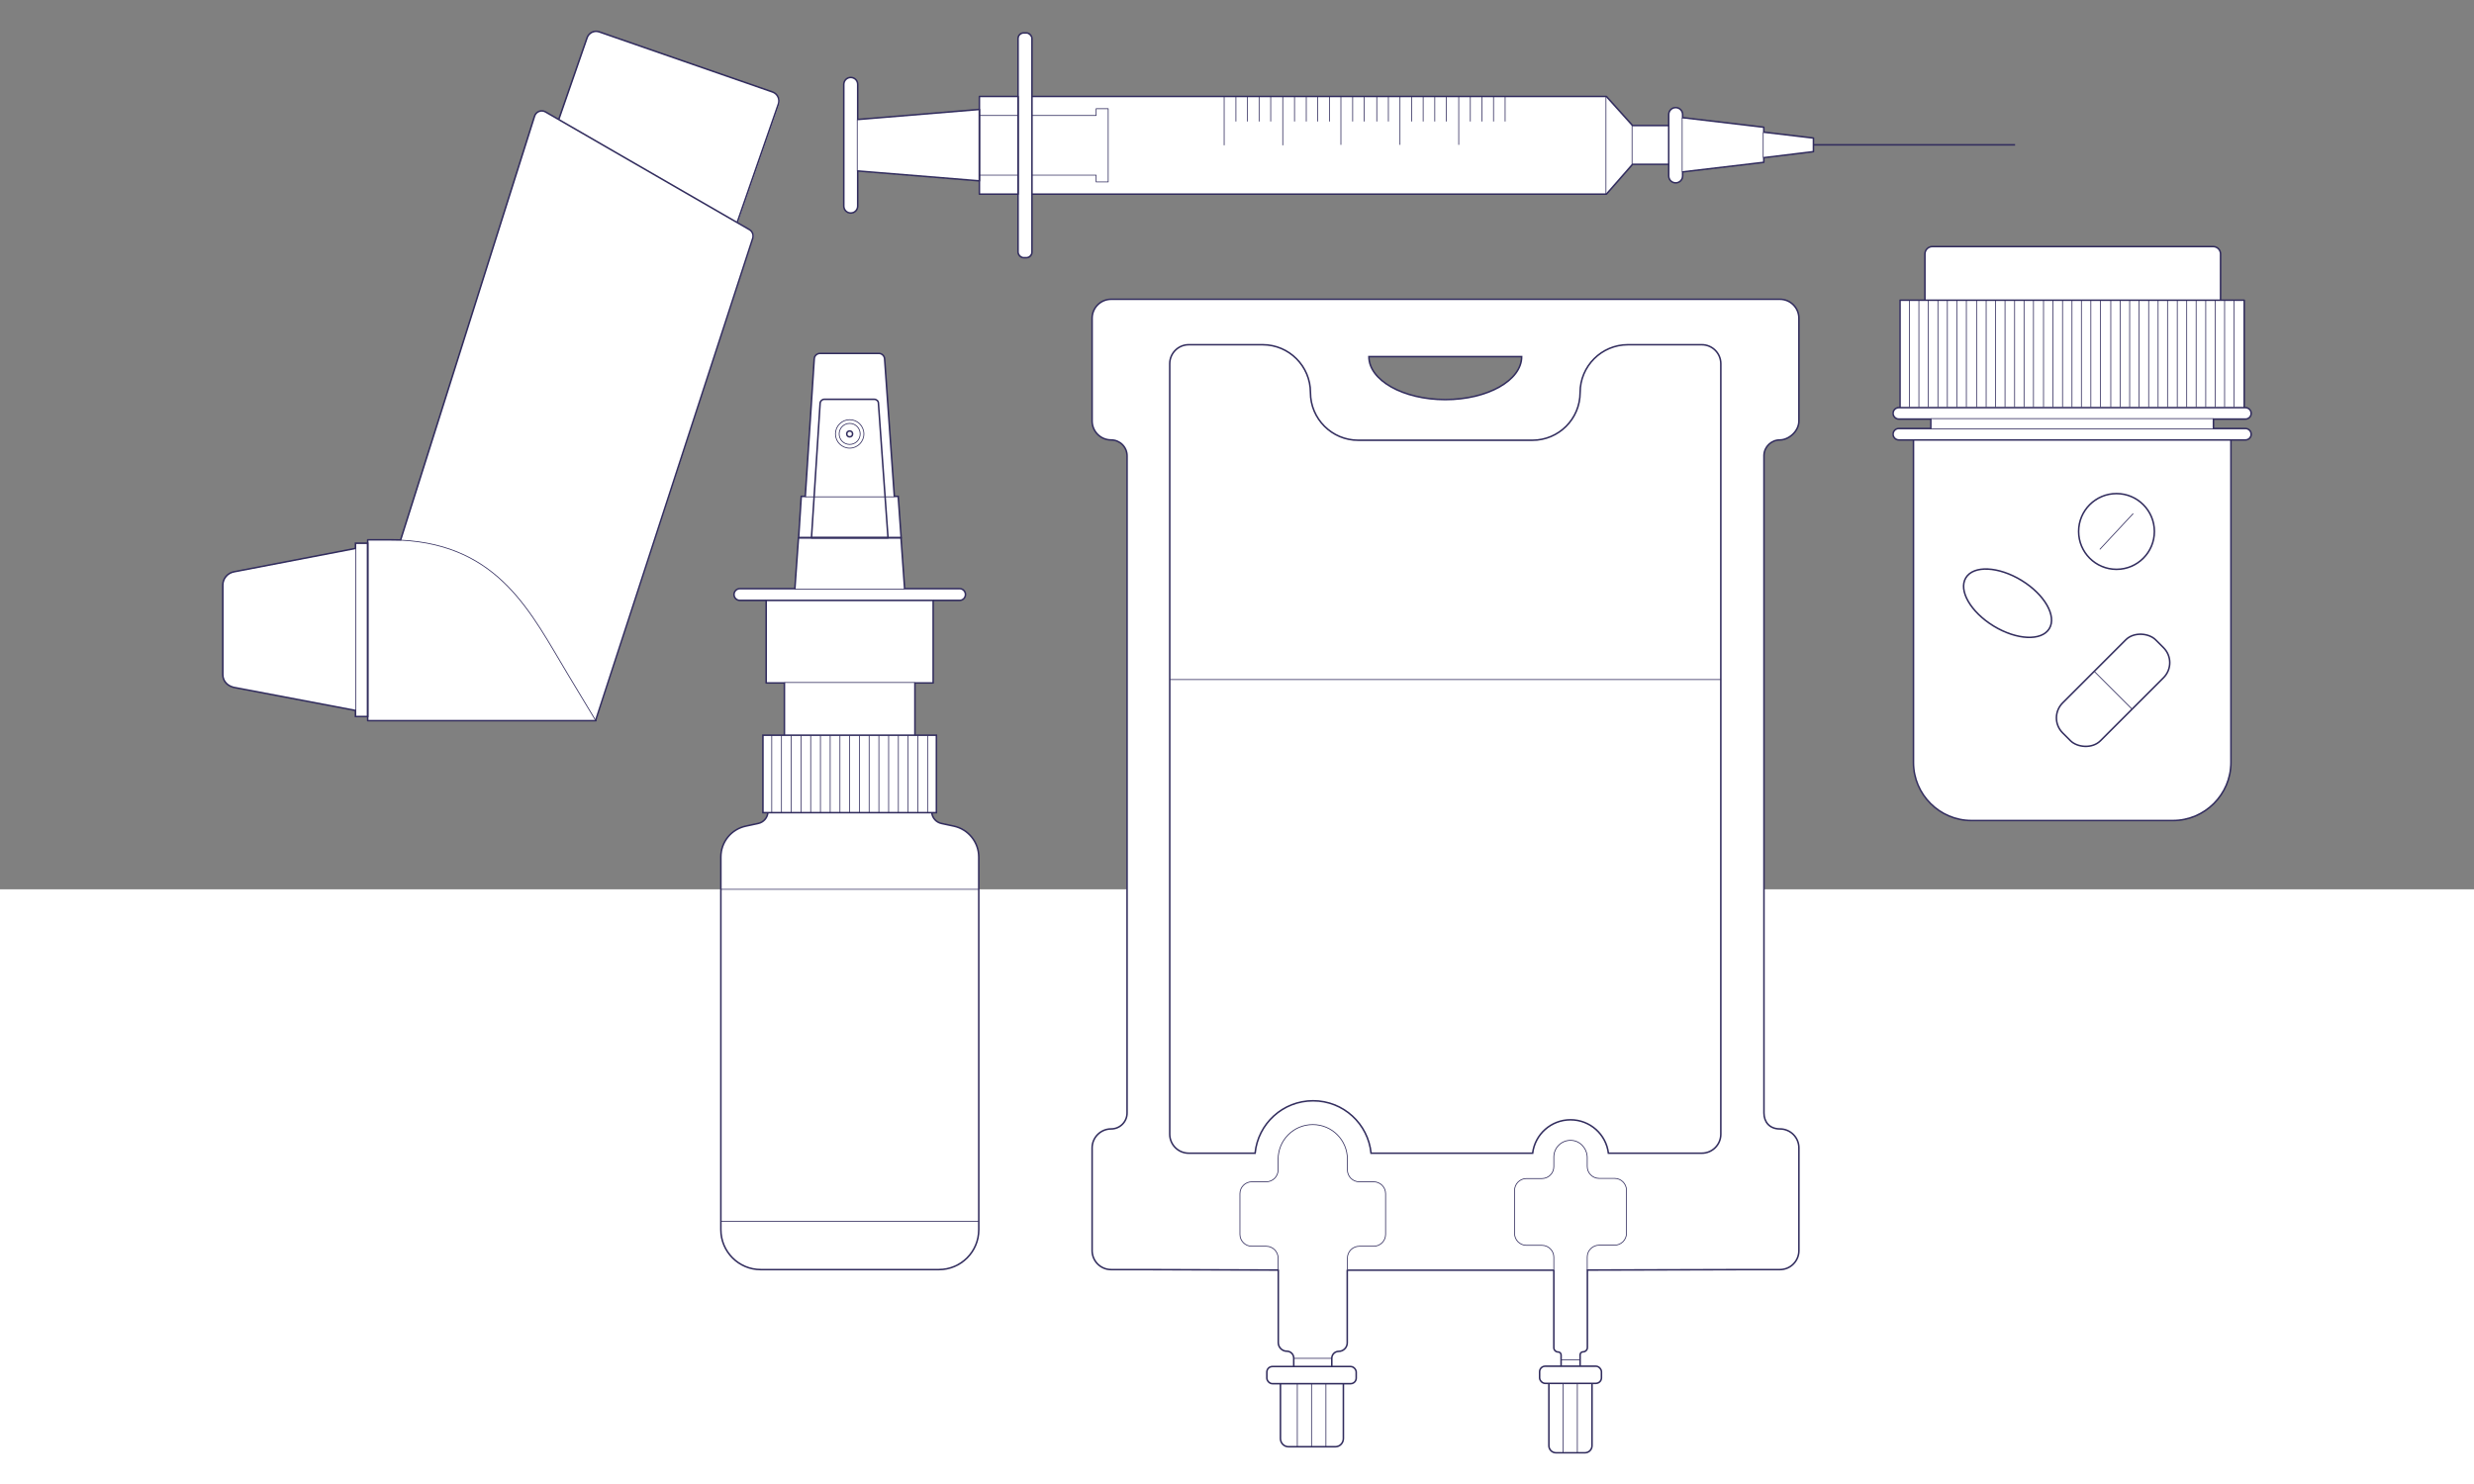
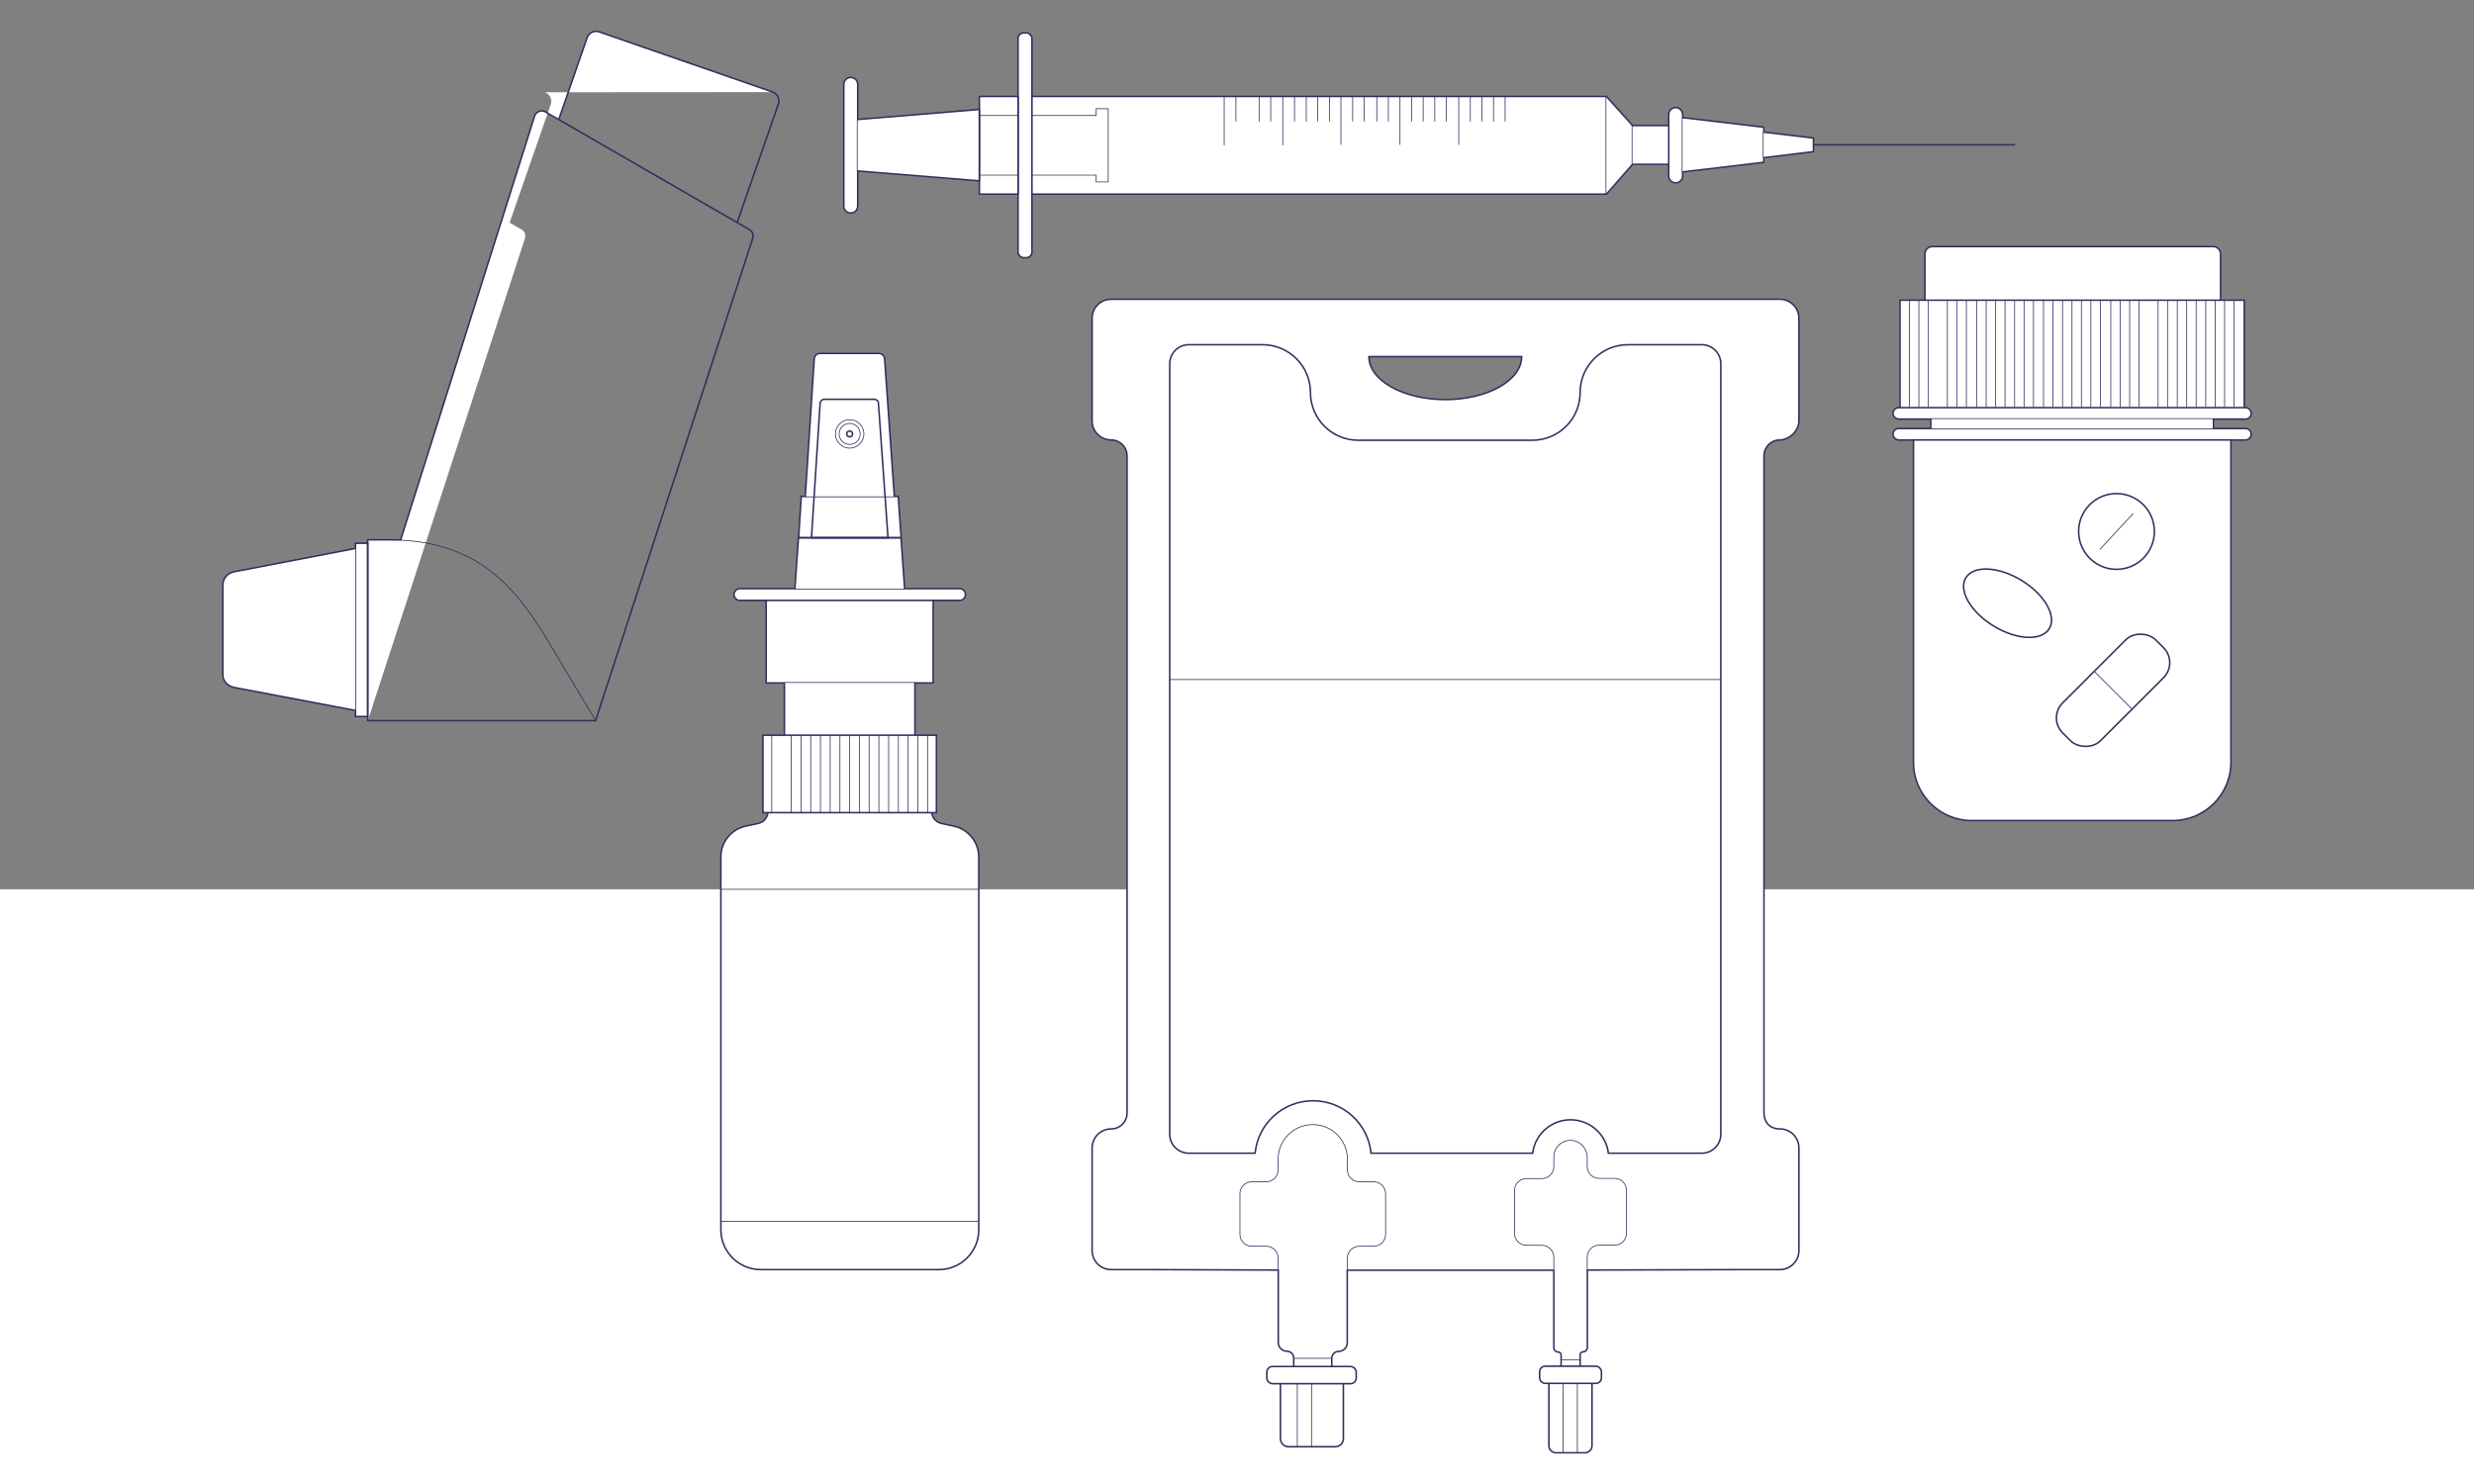
<svg xmlns="http://www.w3.org/2000/svg" version="1.1" viewBox="0 0 1600 960">
  <rect x="0" y="0" width="1600" height="960" fill="#808080" stroke="none" />
  <defs>
    <style>
      .cls-1 {
        stroke-width: 1px;
      }

      .cls-1, .cls-2, .cls-3, .cls-4, .cls-5, .cls-6, .cls-7, .cls-8, .cls-9 {
        fill: none;
        stroke: #322d5e;
      }

      .cls-1, .cls-2, .cls-3, .cls-4, .cls-7, .cls-8, .cls-9 {
        stroke-linejoin: round;
      }

      .cls-2 {
        stroke-width: 1px;
      }

      .cls-10 {
        fill: #fff;
      }

      .cls-3, .cls-6 {
        stroke-width: .5px;
      }

      .cls-4 {
        stroke-width: .5px;
      }

      .cls-5, .cls-6 {
        stroke-miterlimit: 10;
      }

      .cls-7 {
        stroke-width: 1px;
      }

      .cls-9 {
        stroke-width: 1px;
      }
    </style>
  </defs>
  <g>
    <g id="Lag_2">
      <rect class="cls-10" x="-221" y="575.3" width="1953" height="439.7" />
    </g>
    <g id="a">
      <path class="cls-10" d="M1151,730.3c-5.7,0-10.3-4.6-10.3-10.3v-21.8h0c0,0,0-403.7,0-403.7.2-5.5,4.7-9.9,10.3-9.9s12.3-5.5,12.3-12.3v-66.4c0-6.8-5.5-12.3-12.3-12.3h-432.5c-6.8,0-12.3,5.5-12.3,12.3v66.4c0,6.8,5.5,12.3,12.3,12.3h0c5.7,0,10.3,4.6,10.3,10.3v425.1c0,5.7-4.6,10.3-10.3,10.3h0c-6.8,0-12.3,5.5-12.3,12.3v66.4c0,6.8,5.5,12.3,12.3,12.3h19.9l88.2.3v47c0,3,2.5,5.5,5.5,5.5h0c2.5,0,4.5,2,4.5,4.5v5.3h-12.8c-2.5,0-4.5,2-4.5,4.5v2.1c0,2.5,2,4.5,4.5,4.5h12.8-8.5v35.5c0,2.9,2.3,5.3,5.2,5.3h30.3c2.9,0,5.2-2.4,5.2-5.3v-35.5h-7.5,11.3c2.5,0,4.5-2,4.5-4.5v-2.1c0-2.5-2-4.5-4.5-4.5h-11.3v-5.3c0-2.5,2-4.5,4.5-4.5h0c3,0,5.5-2.5,5.5-5.5v-47h133.6v50.1c0,1.5,1.2,2.8,2.8,2.8s1.9.8,1.9,1.9v7.4h-9.3s0,0-.1,0h0c-2.4.1-4.3,2.1-4.3,4.5v2.1c0,2.5,2,4.5,4.5,4.5h1.6v40.2c0,2.5,2,4.6,4.6,4.6h18.7c2.5,0,4.6-2,4.6-4.6v-40.2h1.6c2.5,0,4.5-2,4.5-4.5v-2.1c0-2.5-2-4.5-4.5-4.5h-9.3v-7.4c0-1,.8-1.9,1.9-1.9,1.5,0,2.8-1.2,2.8-2.8v-50.1h.1l104.4-.3h20c6.8,0,12.3-5.5,12.3-12.3v-66.4c0-6.8-5.5-12.3-12.3-12.3h0ZM934.7,258.5c-27.3,0-49.4-12.4-49.4-27.8h98.8c0,15.3-22.1,27.8-49.4,27.8Z" />
-       <path class="cls-10" d="M499.7,59.6l-112.1-38.9c-3.2-1.1-6.7.6-7.8,3.8l-18.3,52.8.7.5-9.3-5.4c-2.7-1.6-6.2-.2-7.1,2.8l-86.6,274.1h0c-2.3,0-4.7-.1-7.2-.1h-14.1v2.4h-7.9v3.3l-78.5,15.1c-4.2.8-7.2,4.4-7.2,8.6v57.9c0,4.2,3,7.9,8.9,8.6l76.9,14.6v3.9h7.9v2.4h147.6v-.2s101.5-311.6,101.5-311.6c.7-2.2-.2-4.6-2.2-5.7l-7.7-4.5,26.6-76.5c1.1-3.2-.6-6.7-3.8-7.8h0Z" />
+       <path class="cls-10" d="M499.7,59.6l-112.1-38.9c-3.2-1.1-6.7.6-7.8,3.8l-18.3,52.8.7.5-9.3-5.4c-2.7-1.6-6.2-.2-7.1,2.8l-86.6,274.1h0c-2.3,0-4.7-.1-7.2-.1h-14.1v2.4h-7.9v3.3l-78.5,15.1c-4.2.8-7.2,4.4-7.2,8.6v57.9c0,4.2,3,7.9,8.9,8.6l76.9,14.6v3.9h7.9v2.4v-.2s101.5-311.6,101.5-311.6c.7-2.2-.2-4.6-2.2-5.7l-7.7-4.5,26.6-76.5c1.1-3.2-.6-6.7-3.8-7.8h0Z" />
      <path class="cls-10" d="M1452.2,277.2h-20.7v-6.1h20.7c2,0,3.7-1.6,3.7-3.7s-1.7-3.7-3.7-3.7h-.8v-69.6h-15.4v-29.9c0-2.6-2.1-4.8-4.8-4.8h-181.6c-2.6,0-4.8,2.1-4.8,4.8v29.9h-16.2v69.6h-.8c-2,0-3.7,1.6-3.7,3.7s1.7,3.7,3.7,3.7h20.7v6.1h-20.7c-2,0-3.7,1.6-3.7,3.7h0c0,2,1.7,3.7,3.7,3.7h9.5v208.7c0,20.6,16.9,37.5,37.5,37.5h130.3c20.6,0,37.5-16.9,37.5-37.5v-208.7h9.5c2,0,3.7-1.6,3.7-3.7h0c0-2-1.7-3.7-3.7-3.7h0Z" />
      <path class="cls-10" d="M667.4,162.2v-36.6h371.5l15.9-18.2,1-1.1h23.4v7.6c0,2.5,2,4.5,4.5,4.5s4.5-2,4.5-4.5v-2.6l52.5-6.2v-3l32.1-3.9v-8.8l-32.1-3.8v-3.2l-52.5-6.2v-2.1c0-2.5-2-4.5-4.5-4.5s-4.5,2-4.5,4.5v7h-23.4l-1-1.1-15.9-17.6h-371.5V25.8c0-2.5-2-4.5-4.5-4.5s-4.5,2-4.5,4.5v36.6h-25v8.5l-78.7,6.5v-22.7c0-2.5-2-4.5-4.5-4.5s-4.5,2-4.5,4.5v78.7c0,2.5,2,4.5,4.5,4.5s4.5-2,4.5-4.5v-22.7l78.7,6.4v8.5h25v36.6c0,2.5,2,4.5,4.5,4.5s4.5-2,4.5-4.5h0Z" />
      <path class="cls-10" d="M616.8,534.3l-7.9-1.7c-3.4-.7-5.9-3.5-6.3-6.9h0s3,0,3,0v-50.1h-13.9v-33.9h11.8v-53.4h17.1c2.1,0,3.8-1.7,3.8-3.8s-1.7-3.8-3.8-3.8h-35.6v-.5l-2.3-32.5h0l-1.9-26.8h-2.5l-6.3-89c-.1-2-1.8-3.5-3.8-3.5h-37.9c-2,0-3.6,1.6-3.8,3.5l-5.8,89h-2.6l-1.7,26.8h0l-2.3,32.6v.4h-35.6c-2.1,0-3.8,1.7-3.8,3.8s1.7,3.8,3.8,3.8h17.1v53.4h11.8v33.9h-13.9v50.1h3c-.4,3.4-2.9,6.2-6.3,6.9l-7.9,1.7c-9.4,2-16.2,10.4-16.2,20v241.1c0,14.3,11.6,25.8,25.8,25.8h115.2c14.3,0,25.8-11.6,25.8-25.8v-241.1c0-9.7-6.7-18-16.2-20h0Z" />
      <path class="cls-5" d="M934.7,258.5c27.3,0,49.4-12.4,49.4-27.8h-98.8c0,15.3,22.1,27.8,49.4,27.8Z" />
      <line class="cls-6" x1="756.6" y1="439.6" x2="1113" y2="439.6" />
      <rect class="cls-8" x="819.3" y="884" width="57.8" height="11.1" rx="3.6" ry="3.6" />
      <path class="cls-9" d="M868.8,895.1v35.5c0,2.9-2.3,5.3-5.2,5.3h-30.3c-2.9,0-5.2-2.4-5.2-5.3v-35.5" />
      <path class="cls-6" d="M871.4,821.2v-7.3c0-4.3,3.5-7.7,7.7-7.7h9.3c4.2,0,7.7-3.4,7.7-7.7v-26.3c0-4.2-3.4-7.7-7.7-7.7h-9.3c-4.3,0-7.7-3.5-7.7-7.7v-6.9c0-12.4-10-22.4-22.4-22.4h0c-12.4,0-22.4,10-22.4,22.4v6.9c0,4.3-3.5,7.7-7.7,7.7h-9.3c-4.2,0-7.7,3.4-7.7,7.7v26.3c0,4.2,3.4,7.7,7.7,7.7h9.3c4.3,0,7.7,3.5,7.7,7.7v7.3" />
      <line class="cls-6" x1="836.6" y1="878.7" x2="861.3" y2="878.7" />
      <path class="cls-3" d="M1026.5,821.7v-8.5c0-4.3,3.5-7.7,7.7-7.7h10c4.3,0,7.7-3.5,7.7-7.7v-27.8c0-4.3-3.5-7.7-7.7-7.7h-10c-4.3,0-7.7-3.5-7.7-7.7v-5.7c0-5.9-4.6-11.1-10.5-11.2-6.1-.2-11.1,4.7-11.1,10.8v6.2c0,4.3-3.5,7.7-7.7,7.7h-10c-4.3,0-7.7,3.5-7.7,7.7v27.8c0,4.3,3.5,7.7,7.7,7.7h10c4.3,0,7.7,3.5,7.7,7.7v7.9" />
      <path class="cls-8" d="M1021.9,883.8v-7.4c0-1,.8-1.9,1.9-1.9h0c1.5,0,2.8-1.2,2.8-2.8v-50.1h.1l104.4-.3h20c6.8,0,12.3-5.5,12.3-12.3v-66.4c0-6.8-5.5-12.3-12.3-12.3s-10.3-4.6-10.3-10.3v-21.8h0c0,0,0-403.7,0-403.7.2-5.5,4.7-9.9,10.3-9.9s12.3-5.5,12.3-12.3v-66.4c0-6.8-5.5-12.3-12.3-12.3h-432.5c-6.8,0-12.3,5.5-12.3,12.3v66.4c0,6.8,5.5,12.3,12.3,12.3h0c5.7,0,10.3,4.6,10.3,10.3v425.1c0,5.7-4.6,10.3-10.3,10.3h0c-6.8,0-12.3,5.5-12.3,12.3v66.4c0,6.8,5.5,12.3,12.3,12.3h19.9l88.2.3v47c0,3,2.5,5.5,5.5,5.5h0c2.5,0,4.5,2,4.5,4.5v5.3" />
      <path class="cls-8" d="M861.3,884v-5.3c0-2.5,2-4.5,4.5-4.5h0c3,0,5.5-2.5,5.5-5.5v-47h133.6v50.1c0,1.5,1.2,2.8,2.8,2.8h0c1,0,1.9.8,1.9,1.9v7.4" />
      <path class="cls-8" d="M1029.6,895v40.2c0,2.5-2,4.6-4.6,4.6h-18.7c-2.5,0-4.6-2-4.6-4.6v-40.2" />
      <rect class="cls-8" x="995.7" y="883.8" width="40" height="11.1" rx="3.6" ry="3.6" />
      <line class="cls-6" x1="1009.5" y1="879.6" x2="1021.9" y2="879.6" />
      <path class="cls-5" d="M1100.6,223h-47.8c-17,0-30.9,13.8-30.9,30.9s-13.8,30.9-30.9,30.9h-112.6c-17,0-30.9-13.8-30.9-30.9h0c0-17-13.8-30.9-30.9-30.9h-47.8c-6.8,0-12.3,5.5-12.3,12.3v498.4c0,6.8,5.5,12.3,12.3,12.3h42.9c1.9-19.1,17.9-33.9,37.5-33.9h0c19.6,0,35.6,14.9,37.5,33.9h104.5c1.5-12.2,11.9-21.6,24.5-21.6s23,9.4,24.5,21.6h60.4c6.8,0,12.3-5.5,12.3-12.3V235.3c0-6.8-5.5-12.3-12.3-12.3h0Z" />
-       <line class="cls-4" x1="857.5" y1="935.9" x2="857.5" y2="895.1" />
      <line class="cls-4" x1="848.2" y1="935.9" x2="848.2" y2="895.1" />
      <line class="cls-4" x1="839" y1="935.9" x2="839" y2="895.1" />
      <line class="cls-3" x1="1020.1" y1="939.7" x2="1020.1" y2="895" />
      <line class="cls-3" x1="1010.9" y1="939.7" x2="1010.9" y2="895" />
      <path class="cls-6" d="M385.2,466l-17.9-29.7c-23.6-39.1-44-83.8-108.3-86.9" />
      <path class="cls-8" d="M385.3,465.8l101.5-311.6c.7-2.2-.2-4.6-2.2-5.7l-131.8-76.1c-2.7-1.6-6.2-.2-7.1,2.8l-86.6,274.1h0c-2.3,0-4.7-.1-7.2-.1h-14.1v117h147.6v-.2s0,0,0,0Z" />
      <path class="cls-5" d="M361.4,77.2l18.3-52.8c1.1-3.2,4.6-4.9,7.8-3.8l112.1,38.9c3.2,1.1,4.9,4.6,3.8,7.8l-26.6,76.5" />
      <path class="cls-5" d="M229.8,354.8l-78.5,15.1c-4.2.8-7.2,4.4-7.2,8.6v57.9c0,4.2,3,7.9,8.9,8.6l76.9,14.6h0v3.9h7.9v-112.1h-7.9v3.3h0Z" />
      <line class="cls-6" x1="230.1" y1="354.9" x2="230.1" y2="459.8" />
      <rect class="cls-5" x="493.4" y="475.6" width="112.2" height="50.1" />
      <line class="cls-6" x1="585" y1="381.1" x2="514" y2="381.1" />
      <path class="cls-5" d="M582.6,347.9h-66.1l1.7-26.8h2.6l5.8-89c.1-2,1.8-3.5,3.8-3.5h37.9c2,0,3.6,1.5,3.8,3.5l6.3,89h2.5l1.9,26.8h0Z" />
      <line class="cls-3" x1="520.8" y1="321.4" x2="578.2" y2="321.4" />
      <circle class="cls-8" cx="549.5" cy="280.7" r="1.9" />
      <line class="cls-3" x1="632.9" y1="575.3" x2="466.1" y2="575.3" />
      <line class="cls-3" x1="632.9" y1="790.1" x2="466.1" y2="790.1" />
      <path class="cls-8" d="M602.6,525.8c.4,3.4,2.9,6.2,6.3,6.9l7.9,1.7c9.4,2,16.2,10.4,16.2,20v241.1c0,14.3-11.6,25.8-25.8,25.8h-115.2c-14.3,0-25.8-11.6-25.8-25.8v-241.1c0-9.7,6.7-18,16.2-20l7.9-1.7c3.4-.7,5.9-3.5,6.3-6.9" />
      <path class="cls-8" d="M603.5,388.4h17.1c2.1,0,3.8-1.7,3.8-3.8h0c0-2.1-1.7-3.8-3.8-3.8h-35.6v-.5l-2.3-32.5h-66.3l-2.3,32.6v.4h-35.6c-2.1,0-3.8,1.7-3.8,3.8h0c0,2.1,1.7,3.8,3.8,3.8h17.1" />
      <path class="cls-8" d="M565.4,258.3h-32.3c-1.4,0-2.6,1.1-2.7,2.5l-5.6,87.1h49.5l-6.2-87.1c0-1.4-1.3-2.5-2.7-2.5h0Z" />
      <circle class="cls-3" cx="549.5" cy="280.7" r="9.2" />
      <circle class="cls-3" cx="549.5" cy="280.7" r="6.8" />
      <line class="cls-3" x1="499.1" y1="475.7" x2="499.1" y2="525.7" />
-       <line class="cls-3" x1="505.4" y1="475.7" x2="505.4" y2="525.7" />
      <line class="cls-3" x1="511.7" y1="475.7" x2="511.7" y2="525.7" />
      <line class="cls-3" x1="518" y1="475.7" x2="518" y2="525.7" />
      <line class="cls-3" x1="524.3" y1="475.7" x2="524.3" y2="525.7" />
      <line class="cls-3" x1="530.6" y1="475.7" x2="530.6" y2="525.7" />
      <line class="cls-3" x1="536.9" y1="475.7" x2="536.9" y2="525.7" />
      <line class="cls-3" x1="543.2" y1="475.7" x2="543.2" y2="525.7" />
      <line class="cls-3" x1="549.5" y1="475.7" x2="549.5" y2="525.7" />
      <line class="cls-3" x1="555.8" y1="475.7" x2="555.8" y2="525.7" />
      <line class="cls-3" x1="562.1" y1="475.7" x2="562.1" y2="525.7" />
      <line class="cls-3" x1="568.4" y1="475.7" x2="568.4" y2="525.8" />
      <line class="cls-3" x1="574.7" y1="475.7" x2="574.7" y2="525.8" />
      <line class="cls-3" x1="581" y1="475.7" x2="581" y2="525.8" />
      <line class="cls-3" x1="587.3" y1="475.7" x2="587.3" y2="525.8" />
      <line class="cls-3" x1="593.6" y1="475.7" x2="593.6" y2="525.8" />
      <line class="cls-3" x1="599.9" y1="475.7" x2="599.9" y2="525.8" />
      <line class="cls-6" x1="591.7" y1="441.5" x2="507.3" y2="441.5" />
      <polyline class="cls-8" points="591.7 475.6 591.7 441.8 591.7 441.8 603.5 441.8 603.5 388.4 495.5 388.4 495.5 441.8 507.3 441.8 507.3 441.8 507.3 475.6" />
      <line class="cls-3" x1="1038.6" y1="125.6" x2="1038.6" y2="62.4" />
      <line class="cls-3" x1="1055.5" y1="106.3" x2="1055.5" y2="81.2" />
      <polyline class="cls-8" points="1079.2 81.2 1055.8 81.2 1055.8 81.2 1038.9 62.4 1038.9 62.4 667.4 62.4" />
      <polyline class="cls-8" points="667.4 125.6 1038.9 125.6 1038.9 125.6 1055.8 106.3 1055.8 106.3 1079.2 106.3" />
      <line class="cls-3" x1="1087.9" y1="111.2" x2="1087.9" y2="76.2" />
      <line class="cls-3" x1="1140.3" y1="102" x2="1140.3" y2="85.6" />
      <rect class="cls-8" x="658.4" y="21.3" width="9" height="145.4" rx="3.6" ry="3.6" />
      <line class="cls-3" x1="554.4" y1="110.6" x2="554.4" y2="77.4" />
      <path class="cls-8" d="M554.7,110.6l78.7,6.4v-46.2l-78.7,6.5v-22.7c0-2.5-2-4.5-4.5-4.5h0c-2.5,0-4.5,2-4.5,4.5v78.7c0,2.5,2,4.5,4.5,4.5h0c2.5,0,4.5-2,4.5-4.5v-22.7h0Z" />
      <rect class="cls-8" x="633.4" y="62.4" width="25" height="63.2" />
      <path class="cls-8" d="M1088.2,76.2v-2.1c0-2.5-2-4.5-4.5-4.5h0c-2.5,0-4.5,2-4.5,4.5v39.7c0,2.5,2,4.5,4.5,4.5h0c2.5,0,4.5-2,4.5-4.5v-2.6h0l52.5-6.2v-3h0l32.1-3.9v-8.8l-32.1-3.8v-3.2l-52.5-6.2h0Z" />
      <line class="cls-8" x1="1172.8" y1="93.7" x2="1303.2" y2="93.7" />
      <line class="cls-3" x1="973.4" y1="78.6" x2="973.4" y2="62.4" />
      <line class="cls-3" x1="965.9" y1="78.6" x2="965.9" y2="62.4" />
      <line class="cls-3" x1="958.4" y1="78.6" x2="958.4" y2="62.4" />
      <line class="cls-3" x1="950.9" y1="78.6" x2="950.9" y2="62.4" />
      <line class="cls-3" x1="943.4" y1="93.7" x2="943.4" y2="62.4" />
      <line class="cls-3" x1="935.4" y1="78.6" x2="935.4" y2="62.4" />
      <line class="cls-3" x1="927.9" y1="78.6" x2="927.9" y2="62.4" />
      <line class="cls-3" x1="920.4" y1="78.6" x2="920.4" y2="62.4" />
      <line class="cls-3" x1="912.9" y1="78.6" x2="912.9" y2="62.4" />
      <line class="cls-3" x1="905.4" y1="93.7" x2="905.4" y2="62.4" />
      <line class="cls-3" x1="897.9" y1="78.6" x2="897.9" y2="62.4" />
      <line class="cls-3" x1="890.4" y1="78.6" x2="890.4" y2="62.4" />
      <line class="cls-3" x1="882.2" y1="78.6" x2="882.2" y2="62.4" />
      <line class="cls-3" x1="874.8" y1="78.6" x2="874.8" y2="62.4" />
      <line class="cls-3" x1="867.2" y1="93.7" x2="867.2" y2="62.4" />
      <line class="cls-3" x1="859.8" y1="78.6" x2="859.8" y2="62.4" />
      <line class="cls-3" x1="852.2" y1="78.6" x2="852.2" y2="62.4" />
      <line class="cls-3" x1="844.8" y1="78.6" x2="844.8" y2="62.4" />
      <line class="cls-3" x1="837.2" y1="78.6" x2="837.2" y2="62.4" />
      <line class="cls-3" x1="829.6" y1="94" x2="829.6" y2="62.4" />
      <line class="cls-3" x1="821.8" y1="78.6" x2="821.8" y2="62.4" />
      <line class="cls-3" x1="814.3" y1="78.6" x2="814.3" y2="62.4" />
-       <line class="cls-3" x1="806.8" y1="78.6" x2="806.8" y2="62.4" />
      <line class="cls-3" x1="799.3" y1="78.6" x2="799.3" y2="62.4" />
      <line class="cls-3" x1="791.7" y1="94" x2="791.7" y2="62.4" />
      <line class="cls-3" x1="633.4" y1="113.3" x2="658.4" y2="113.3" />
      <line class="cls-3" x1="633.4" y1="74.7" x2="658.4" y2="74.7" />
      <polyline class="cls-3" points="667.4 74.7 708.9 74.7 708.9 70.3 716.7 70.3 716.7 117.7 708.9 117.7 708.9 113.3 667.4 113.3" />
      <path class="cls-8" d="M1237.5,284.6v208.7c0,20.6,16.9,37.5,37.5,37.5h130.3c20.6,0,37.5-16.9,37.5-37.5v-208.7" />
      <polyline class="cls-8" points="1451.4 263.7 1451.4 194.2 1228.8 194.2 1228.8 263.7" />
      <path class="cls-1" d="M1436.1,194.2v-29.9c0-2.6-2.1-4.8-4.8-4.8h-181.6c-2.6,0-4.8,2.1-4.8,4.8v29.9" />
      <line class="cls-3" x1="1234.9" y1="194.2" x2="1234.9" y2="263.4" />
      <line class="cls-3" x1="1241" y1="194.2" x2="1241" y2="263.4" />
      <line class="cls-3" x1="1247.1" y1="194.2" x2="1247.1" y2="263.4" />
-       <line class="cls-3" x1="1253.3" y1="194.2" x2="1253.3" y2="263.4" />
      <line class="cls-3" x1="1259.4" y1="194.2" x2="1259.4" y2="263.4" />
      <line class="cls-3" x1="1265.5" y1="194.2" x2="1265.5" y2="263.4" />
      <line class="cls-3" x1="1271.7" y1="194.2" x2="1271.7" y2="263.4" />
      <line class="cls-3" x1="1278.3" y1="194.2" x2="1278.3" y2="263.4" />
      <line class="cls-3" x1="1284.5" y1="194.2" x2="1284.5" y2="263.4" />
      <line class="cls-3" x1="1290.6" y1="194.2" x2="1290.6" y2="263.4" />
      <line class="cls-3" x1="1296.7" y1="194.2" x2="1296.7" y2="263.4" />
      <line class="cls-3" x1="1302.9" y1="194.2" x2="1302.9" y2="263.4" />
      <line class="cls-3" x1="1309" y1="194.2" x2="1309" y2="263.4" />
      <line class="cls-3" x1="1315.1" y1="194.2" x2="1315.1" y2="263.4" />
      <line class="cls-3" x1="1321.6" y1="194.2" x2="1321.6" y2="263.4" />
      <line class="cls-3" x1="1327.7" y1="194.2" x2="1327.7" y2="263.4" />
      <line class="cls-3" x1="1333.9" y1="194.2" x2="1333.9" y2="263.4" />
      <line class="cls-3" x1="1340" y1="194.2" x2="1340" y2="263.4" />
      <line class="cls-3" x1="1346.1" y1="194.2" x2="1346.1" y2="263.4" />
      <line class="cls-3" x1="1352.2" y1="194.2" x2="1352.2" y2="263.4" />
      <line class="cls-3" x1="1358.4" y1="194.2" x2="1358.4" y2="263.4" />
      <line class="cls-3" x1="1365.1" y1="194.2" x2="1365.1" y2="263.4" />
      <line class="cls-3" x1="1371.2" y1="194.2" x2="1371.2" y2="263.4" />
      <line class="cls-3" x1="1377.3" y1="194.2" x2="1377.3" y2="263.4" />
      <line class="cls-3" x1="1383.4" y1="194.2" x2="1383.4" y2="263.4" />
-       <line class="cls-3" x1="1389.6" y1="194.2" x2="1389.6" y2="263.4" />
      <line class="cls-3" x1="1395.7" y1="194.2" x2="1395.7" y2="263.4" />
      <line class="cls-3" x1="1401.8" y1="194.2" x2="1401.8" y2="263.4" />
      <line class="cls-3" x1="1408.1" y1="194.2" x2="1408.1" y2="263.4" />
      <line class="cls-3" x1="1414.2" y1="194.2" x2="1414.2" y2="263.4" />
      <line class="cls-3" x1="1420.3" y1="194.2" x2="1420.3" y2="263.4" />
      <line class="cls-3" x1="1426.5" y1="194.2" x2="1426.5" y2="263.4" />
      <line class="cls-3" x1="1432.6" y1="194.2" x2="1432.6" y2="263.4" />
      <line class="cls-3" x1="1438.7" y1="194.2" x2="1438.7" y2="263.4" />
      <line class="cls-3" x1="1444.8" y1="194.2" x2="1444.8" y2="263.4" />
      <line class="cls-3" x1="1248.7" y1="270.8" x2="1431.5" y2="270.8" />
      <line class="cls-3" x1="1431.5" y1="277.5" x2="1248.7" y2="277.5" />
      <path class="cls-8" d="M1431.5,277.2v-6.1h20.7c2,0,3.7-1.6,3.7-3.7h0c0-2-1.7-3.7-3.7-3.7h-224.2c-2,0-3.7,1.6-3.7,3.7h0c0,2,1.7,3.7,3.7,3.7h20.7v6.1h-20.7c-2,0-3.7,1.6-3.7,3.7h0c0,2,1.7,3.7,3.7,3.7h224.2c2,0,3.7-1.6,3.7-3.7h0c0-2-1.7-3.7-3.7-3.7h-20.7Z" />
      <circle class="cls-8" cx="1368.8" cy="343.8" r="24.5" />
      <line class="cls-3" x1="1358" y1="355.4" x2="1379.6" y2="332.2" />
      <rect class="cls-7" x="1324.1" y="429.2" width="85.1" height="34.6" rx="13.7" ry="13.7" transform="translate(84.5 1097.2) rotate(-45)" />
      <line class="cls-3" x1="1354.4" y1="434.3" x2="1378.9" y2="458.8" />
      <ellipse class="cls-2" cx="1297.9" cy="389.7" rx="17.3" ry="31.6" transform="translate(289.5 1295) rotate(-58.6)" />
    </g>
  </g>
</svg>